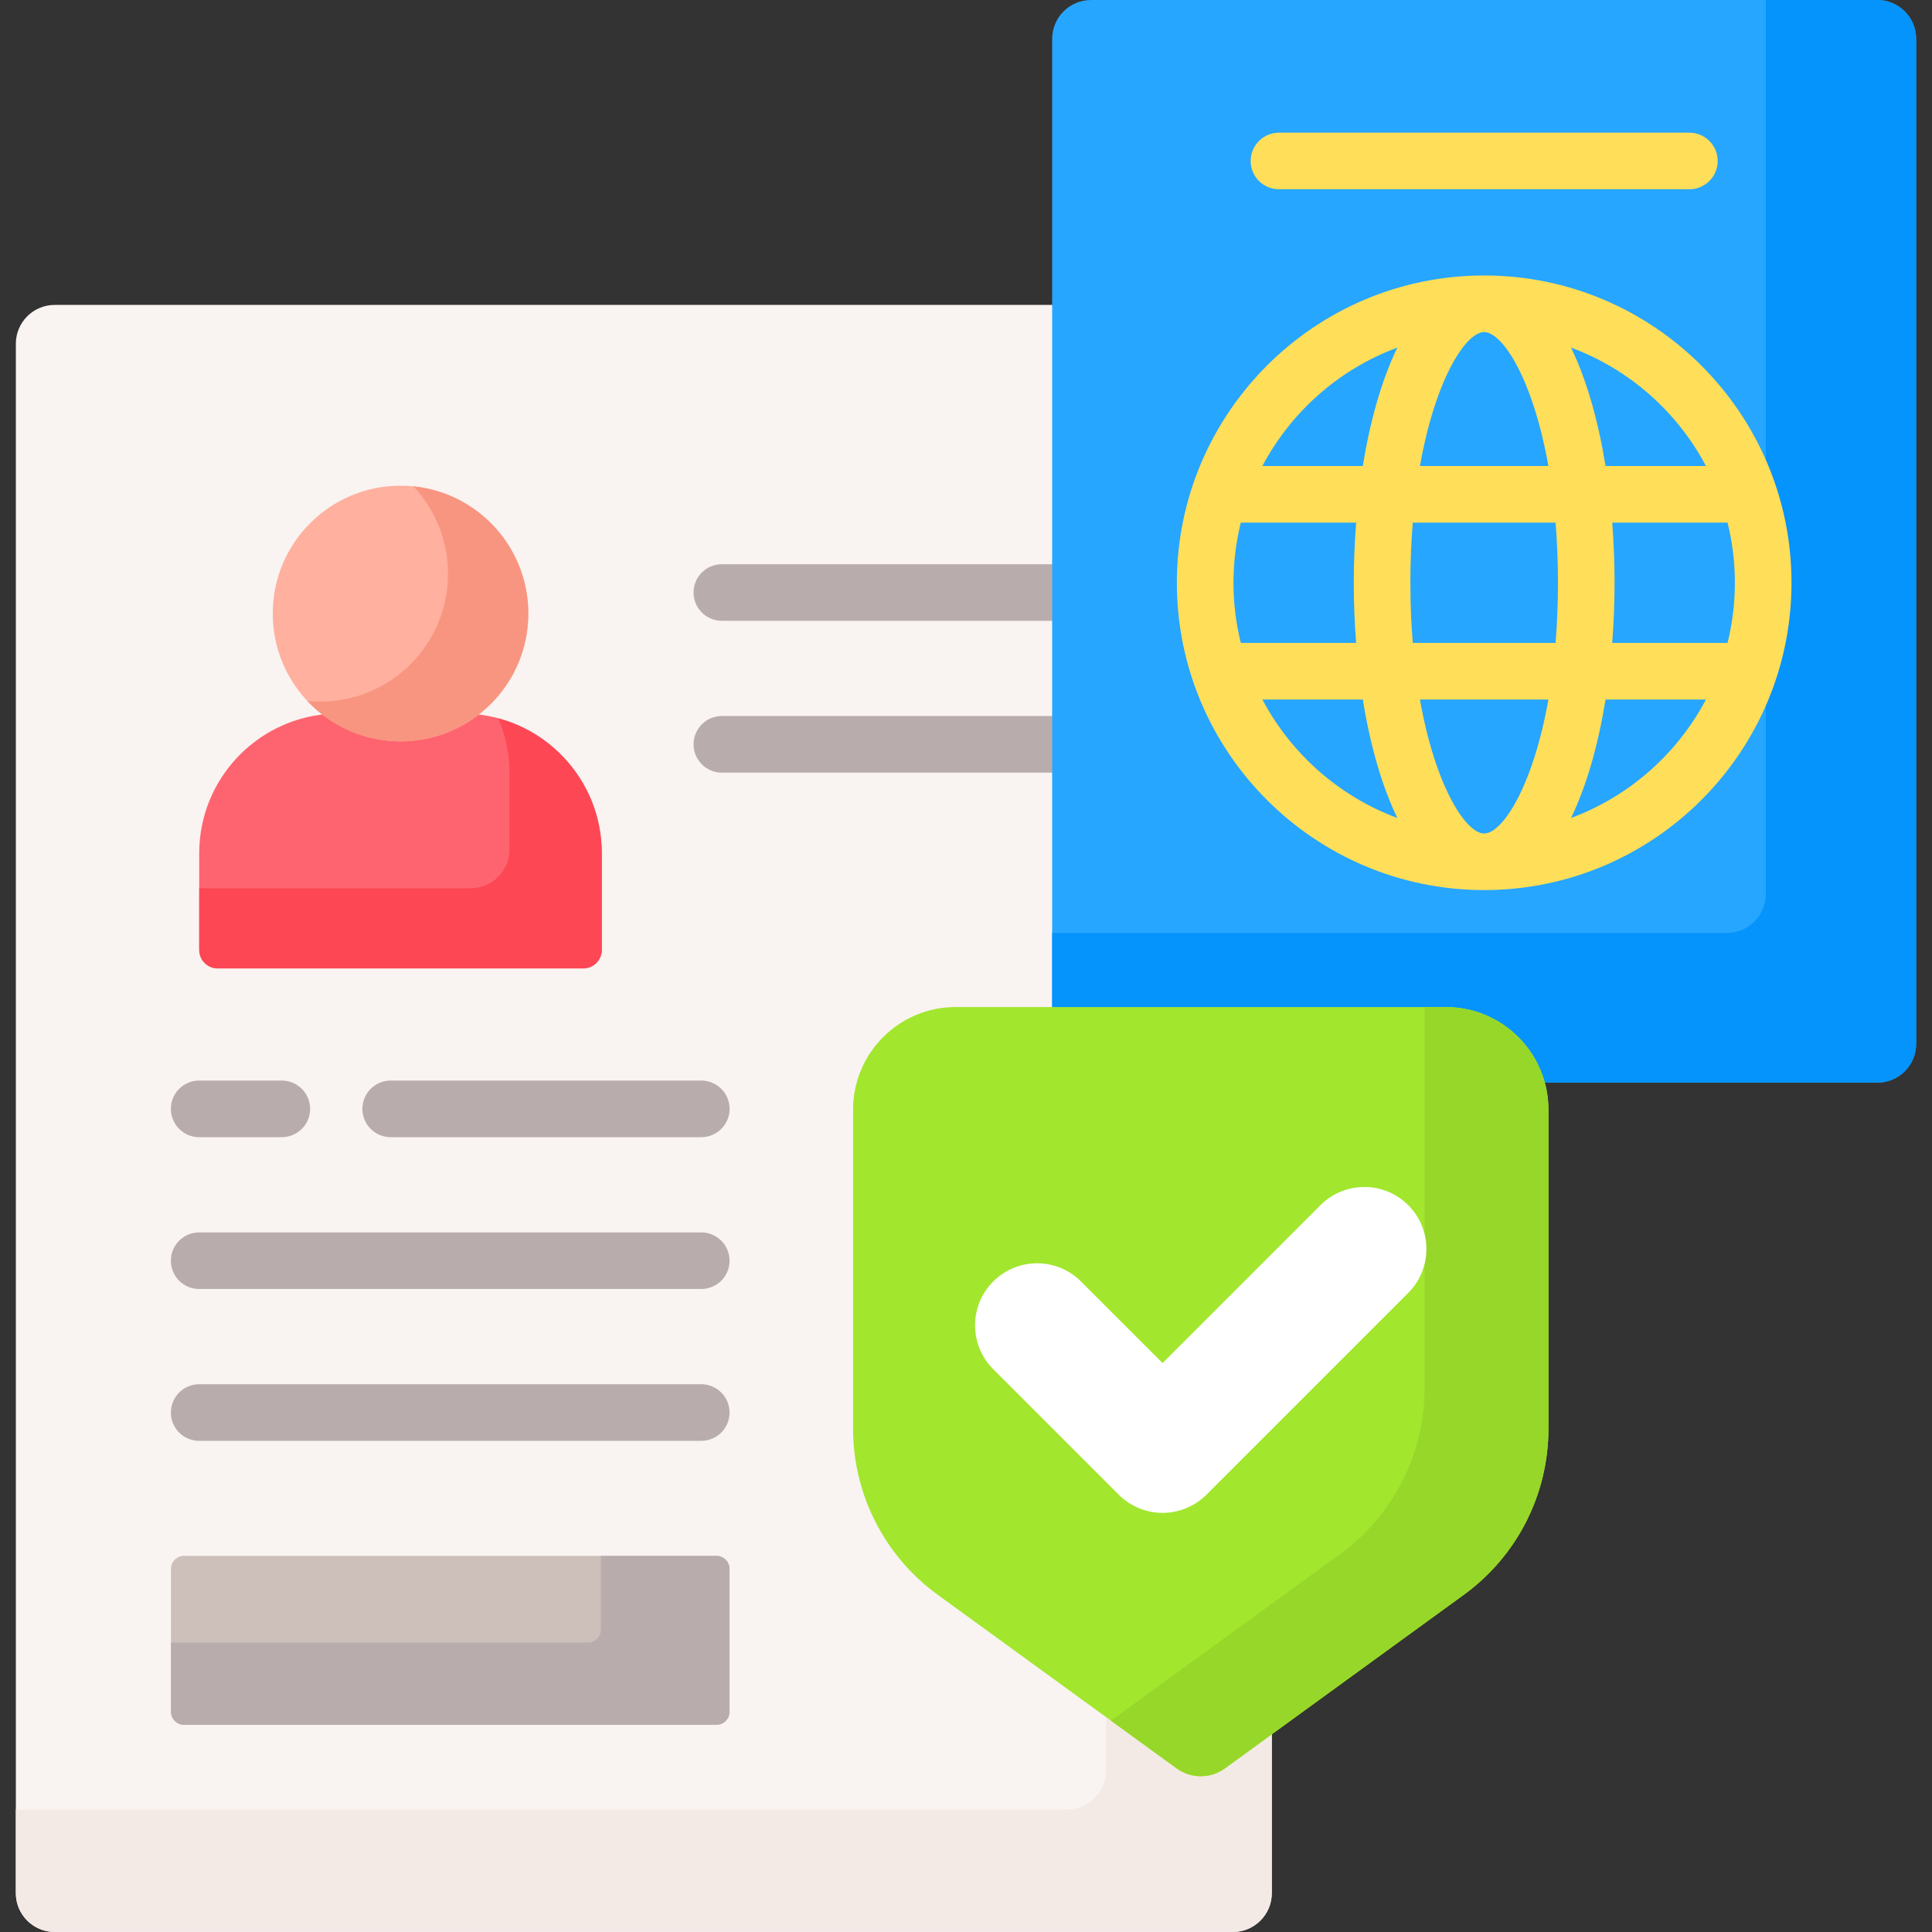
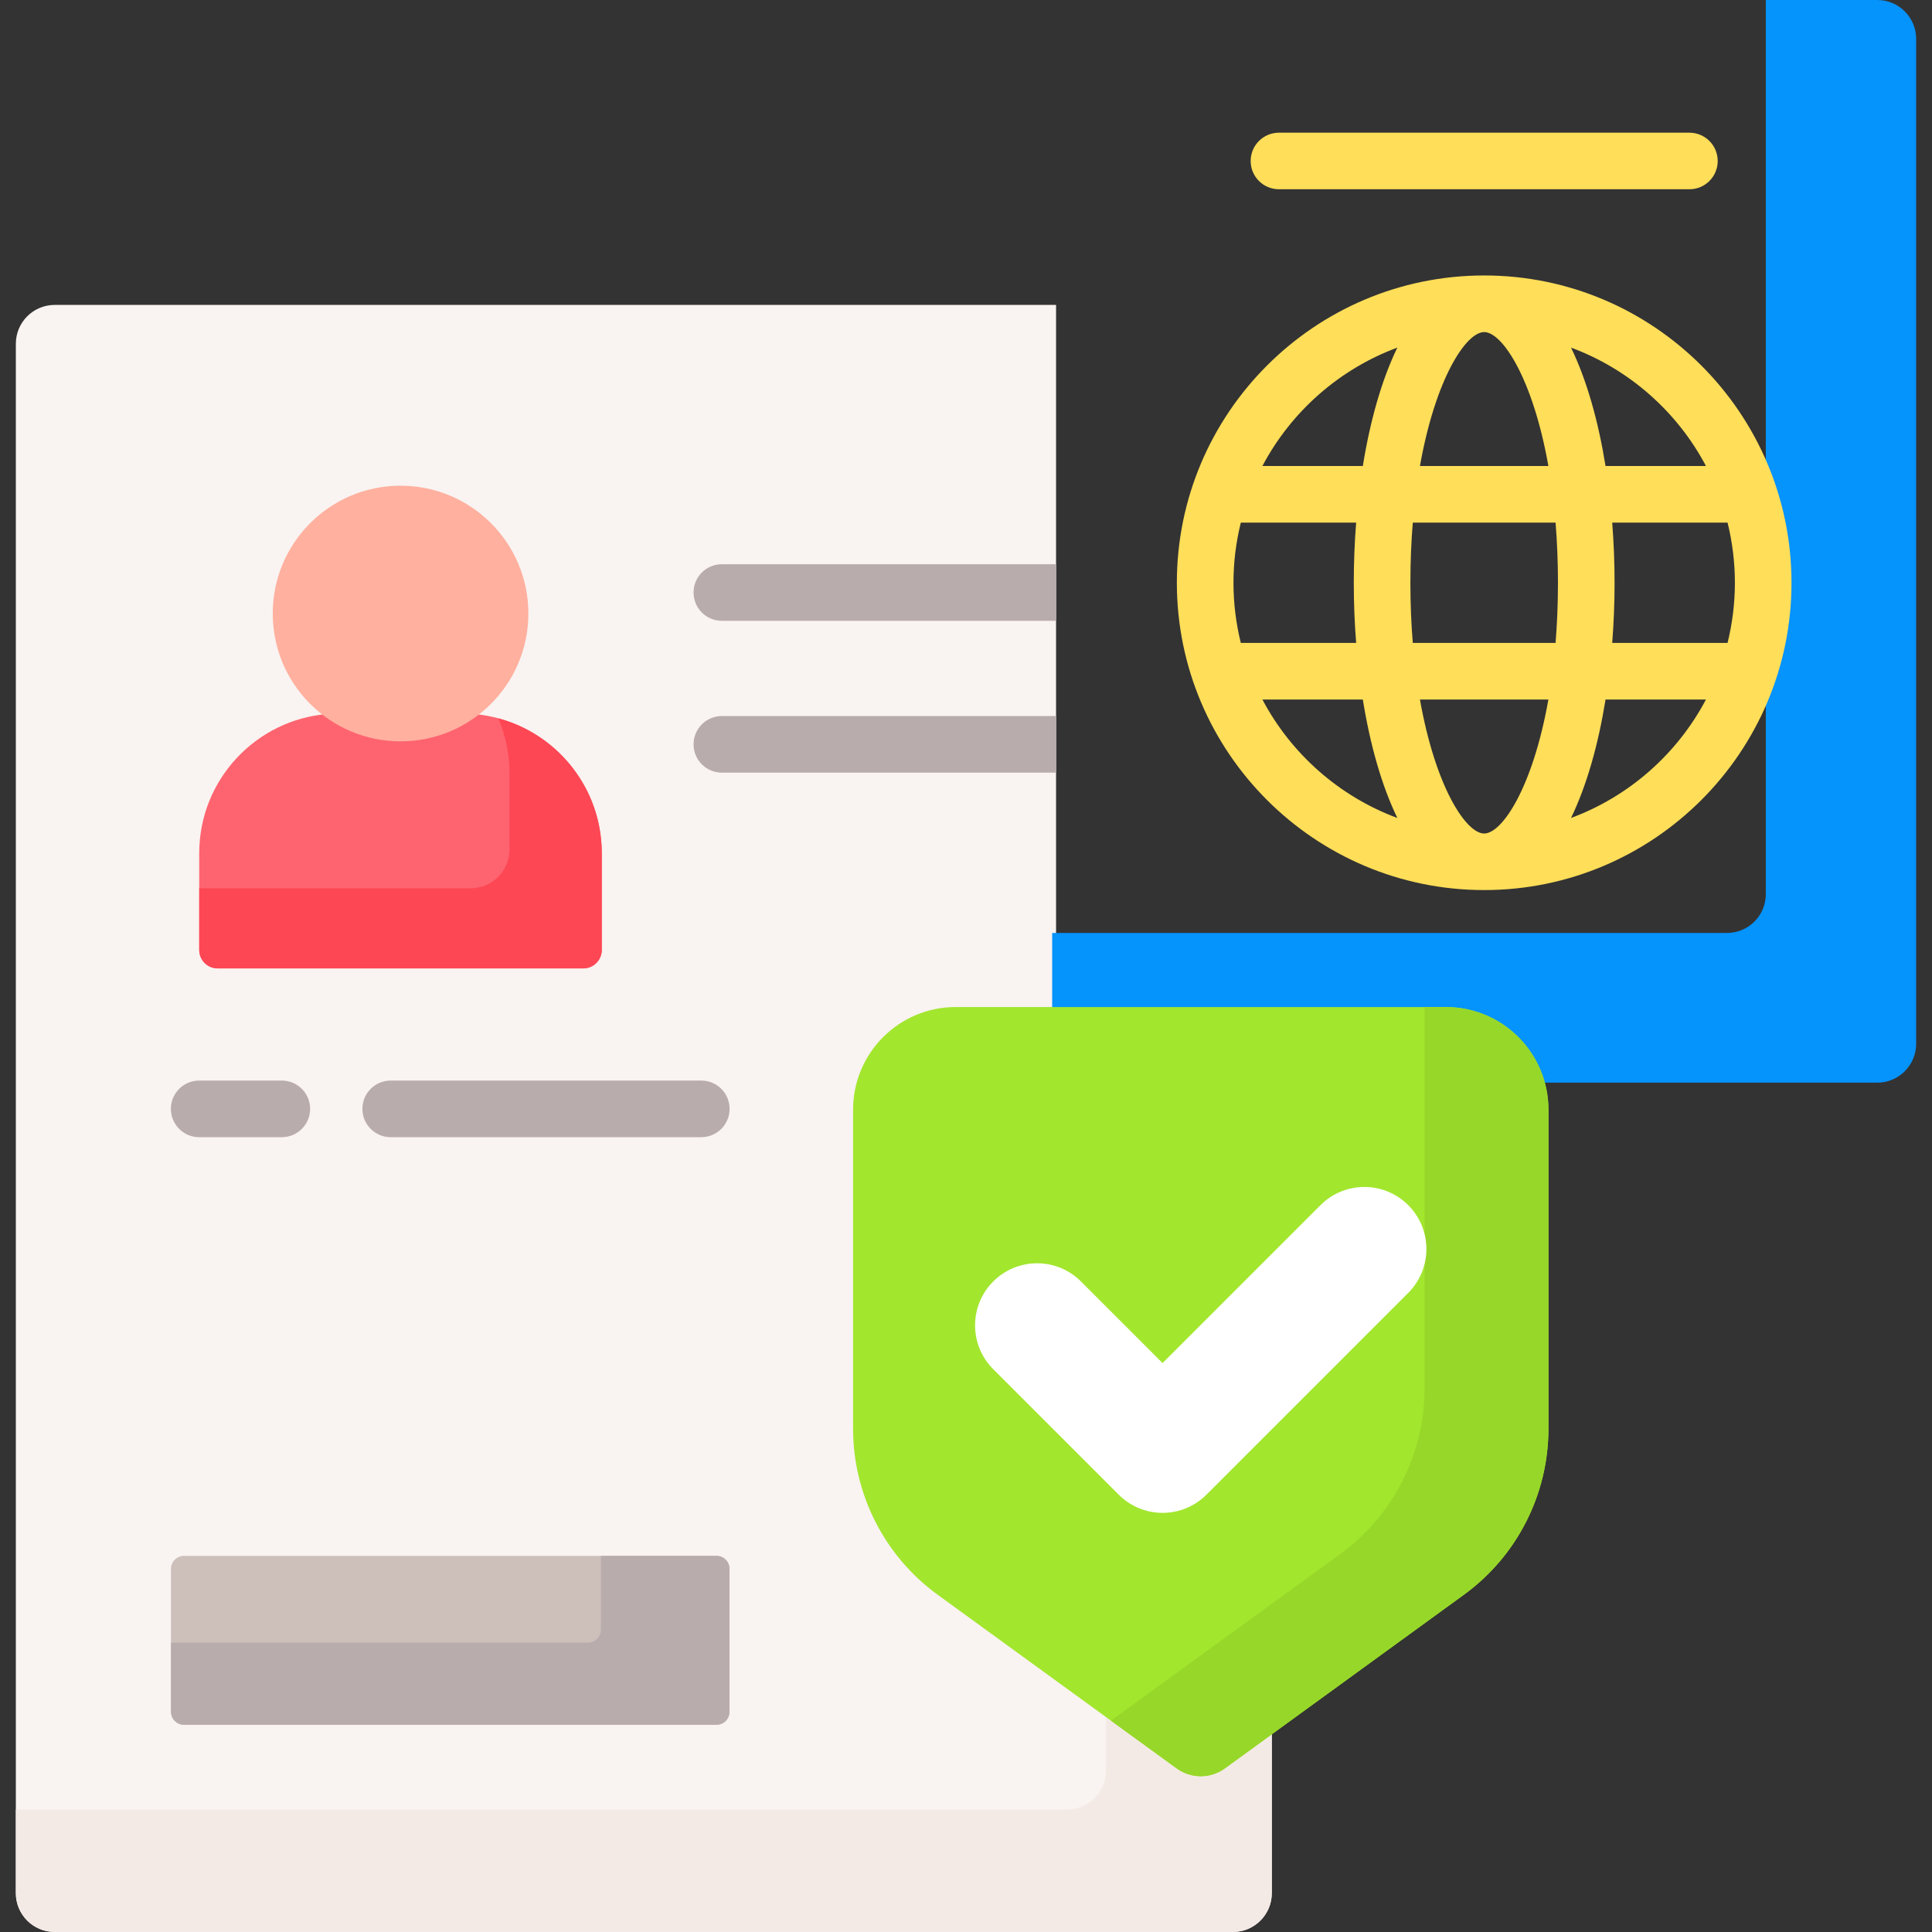
<svg xmlns="http://www.w3.org/2000/svg" width="50" height="50" viewBox="0 0 50 50" fill="none">
  <rect x="0" y="0" width="50" height="50" fill="#333333" stroke="none" />
  <g clip-path="url(#clip0_222_102)">
    <path d="M31.642 45.686C31.477 45.806 31.281 45.87 31.077 45.87C30.872 45.87 30.677 45.806 30.512 45.686L24.327 41.193C22.983 40.216 22.18 38.64 22.18 36.978V28.72C22.18 27.311 23.326 26.165 24.735 26.165H27.331V7.891H1.416C0.861 7.891 0.41 8.341 0.41 8.897V48.994C0.41 49.55 0.861 50 1.416 50H31.907C32.463 50 32.914 49.55 32.914 48.994V44.763L31.642 45.686Z" fill="#F9F3F1" />
    <path d="M18.682 16.066H27.333V14.602H18.682C18.277 14.602 17.949 14.929 17.949 15.334C17.949 15.739 18.277 16.066 18.682 16.066Z" fill="#B9ACAC" />
    <path d="M18.682 19.996H27.333V18.531H18.682C18.277 18.531 17.949 18.859 17.949 19.264C17.949 19.668 18.277 19.996 18.682 19.996Z" fill="#B9ACAC" />
    <path d="M31.642 45.685C31.477 45.806 31.281 45.869 31.077 45.869C30.872 45.869 30.677 45.806 30.512 45.685L28.622 44.312V45.824C28.622 46.38 28.171 46.831 27.616 46.831H0.41V48.993C0.41 49.549 0.861 49.999 1.416 49.999H31.907C32.463 49.999 32.914 49.549 32.914 48.993V44.762L31.642 45.685Z" fill="#F3EAE6" />
    <path d="M12.246 18.477C11.717 18.86 11.067 19.088 10.365 19.088C9.663 19.088 9.013 18.86 8.484 18.477C6.622 18.625 5.156 20.182 5.156 22.082V24.583C5.156 24.847 5.37 25.061 5.634 25.061H15.095C15.36 25.061 15.574 24.847 15.574 24.583V22.082C15.574 20.182 14.108 18.625 12.246 18.477Z" fill="#FE646F" />
    <path d="M12.895 18.59C13.082 19.026 13.185 19.506 13.185 20.011V21.983C13.185 22.539 12.735 22.989 12.179 22.989H5.156V24.585C5.156 24.849 5.37 25.063 5.634 25.063H15.095C15.36 25.063 15.574 24.849 15.574 24.585V22.084C15.574 20.411 14.438 19.004 12.895 18.59Z" fill="#FD4755" />
    <path d="M10.366 19.186C12.193 19.186 13.674 17.705 13.674 15.878C13.674 14.051 12.193 12.57 10.366 12.57C8.54 12.57 7.059 14.051 7.059 15.878C7.059 17.705 8.54 19.186 10.366 19.186Z" fill="#FFB09E" />
-     <path d="M10.698 12.586C11.254 13.178 11.595 13.974 11.595 14.85C11.595 16.677 10.114 18.158 8.287 18.158C8.175 18.158 8.063 18.152 7.953 18.141C8.556 18.783 9.413 19.185 10.363 19.185C12.19 19.185 13.671 17.704 13.671 15.877C13.671 14.163 12.367 12.754 10.698 12.586Z" fill="#F89580" />
-     <path d="M48.584 0H28.236C27.681 0 27.23 0.45 27.23 1.006V26.165H37.419C38.585 26.165 39.57 26.95 39.875 28.019H48.584C49.139 28.019 49.59 27.569 49.59 27.013V1.006C49.59 0.45 49.139 0 48.584 0Z" fill="#26A6FE" />
    <path d="M48.584 0H45.699V23.139C45.699 23.695 45.249 24.145 44.693 24.145H27.23V26.165H37.419C38.585 26.165 39.57 26.95 39.875 28.019H48.584C49.139 28.019 49.59 27.569 49.59 27.013V1.006C49.59 0.45 49.139 0 48.584 0Z" fill="#0593FC" />
    <path d="M31.7 45.766L37.885 41.272C39.26 40.273 40.074 38.676 40.074 36.976V28.718C40.074 27.251 38.885 26.062 37.418 26.062H24.734C23.267 26.062 22.078 27.251 22.078 28.718V36.976C22.078 38.676 22.892 40.273 24.267 41.272L30.452 45.766C30.824 46.036 31.328 46.036 31.7 45.766Z" fill="#A2E62E" />
    <path d="M37.417 26.062H36.869V35.925C36.869 37.625 36.055 39.222 34.68 40.222L28.75 44.53L30.451 45.766C30.823 46.036 31.327 46.036 31.699 45.766L37.883 41.273C39.259 40.273 40.073 38.676 40.073 36.976V28.718C40.073 27.252 38.884 26.062 37.417 26.062Z" fill="#97D729" />
    <path d="M30.087 39.153C29.662 39.153 29.253 38.983 28.952 38.682L25.705 35.435C25.078 34.808 25.078 33.791 25.705 33.164C26.332 32.537 27.348 32.537 27.975 33.164L30.087 35.276L34.174 31.189C34.801 30.562 35.818 30.562 36.445 31.189C37.072 31.816 37.072 32.833 36.445 33.46L31.223 38.682C30.922 38.983 30.513 39.153 30.087 39.153Z" fill="white" />
    <path d="M4.426 40.601V44.301C4.426 44.487 4.576 44.637 4.762 44.637H18.543C18.729 44.637 18.879 44.487 18.879 44.301V40.601C18.879 40.416 18.729 40.266 18.543 40.266H4.761C4.576 40.266 4.426 40.416 4.426 40.601Z" fill="#CDBFBA" />
    <path d="M18.543 40.266H15.551V42.175C15.551 42.361 15.401 42.511 15.215 42.511H4.426V44.301C4.426 44.487 4.576 44.637 4.762 44.637H18.543C18.729 44.637 18.879 44.487 18.879 44.301V40.601C18.879 40.416 18.729 40.266 18.543 40.266Z" fill="#B9ACAC" />
    <path d="M43.722 4.898H33.1C32.695 4.898 32.367 4.571 32.367 4.166C32.367 3.761 32.695 3.434 33.1 3.434H43.722C44.126 3.434 44.454 3.761 44.454 4.166C44.454 4.571 44.126 4.898 43.722 4.898Z" fill="#FFDE59" />
    <path d="M38.41 7.129C34.025 7.129 30.457 10.697 30.457 15.082C30.457 19.468 34.025 23.035 38.41 23.035C42.796 23.035 46.364 19.468 46.364 15.082C46.364 10.697 42.796 7.129 38.41 7.129ZM44.15 12.06H41.551C41.364 10.898 41.065 9.835 40.658 8.996C42.164 9.554 43.407 10.655 44.15 12.06ZM44.899 15.082C44.899 15.619 44.832 16.14 44.709 16.639H41.724C41.764 16.126 41.785 15.604 41.785 15.082C41.785 14.561 41.764 14.039 41.724 13.525H44.709C44.832 14.024 44.899 14.546 44.899 15.082ZM36.748 18.104H40.072C39.672 20.366 38.88 21.571 38.41 21.571C37.94 21.571 37.149 20.366 36.748 18.104ZM40.258 16.639H36.563C36.523 16.154 36.501 15.635 36.501 15.082C36.501 14.53 36.523 14.011 36.563 13.525H40.258C40.297 14.011 40.32 14.53 40.32 15.082C40.32 15.635 40.297 16.154 40.258 16.639ZM40.072 12.06H36.748C37.149 9.798 37.94 8.594 38.41 8.594C38.88 8.594 39.672 9.798 40.072 12.06ZM36.163 8.996C35.756 9.835 35.457 10.898 35.27 12.06H32.671C33.414 10.655 34.657 9.554 36.163 8.996ZM35.097 16.639H32.112C31.989 16.14 31.922 15.619 31.922 15.082C31.922 14.546 31.989 14.024 32.112 13.525H35.097C35.056 14.039 35.036 14.561 35.036 15.082C35.036 15.604 35.056 16.126 35.097 16.639ZM32.671 18.104H35.27C35.457 19.267 35.756 20.329 36.163 21.169C34.657 20.611 33.414 19.509 32.671 18.104ZM40.658 21.169C41.065 20.329 41.364 19.267 41.551 18.104H44.15C43.407 19.509 42.164 20.611 40.658 21.169Z" fill="#FFDE59" />
    <path d="M18.149 29.43H10.111C9.707 29.43 9.379 29.102 9.379 28.697C9.379 28.293 9.707 27.965 10.111 27.965H18.149C18.554 27.965 18.882 28.293 18.882 28.697C18.882 29.102 18.554 29.43 18.149 29.43Z" fill="#B9ACAC" />
    <path d="M7.293 29.43H5.154C4.75 29.43 4.422 29.102 4.422 28.697C4.422 28.293 4.75 27.965 5.154 27.965H7.293C7.698 27.965 8.026 28.293 8.026 28.697C8.026 29.102 7.698 29.43 7.293 29.43Z" fill="#B9ACAC" />
-     <path d="M18.148 33.359H5.154C4.75 33.359 4.422 33.032 4.422 32.627C4.422 32.222 4.75 31.895 5.154 31.895H18.148C18.553 31.895 18.881 32.222 18.881 32.627C18.881 33.032 18.553 33.359 18.148 33.359Z" fill="#B9ACAC" />
-     <path d="M18.148 37.289H5.154C4.75 37.289 4.422 36.961 4.422 36.557C4.422 36.152 4.75 35.824 5.154 35.824H18.148C18.553 35.824 18.881 36.152 18.881 36.557C18.881 36.961 18.553 37.289 18.148 37.289Z" fill="#B9ACAC" />
  </g>
  <defs>
    <clipPath id="clip0_222_102">
      <rect width="50" height="50" fill="white" />
    </clipPath>
  </defs>
</svg>